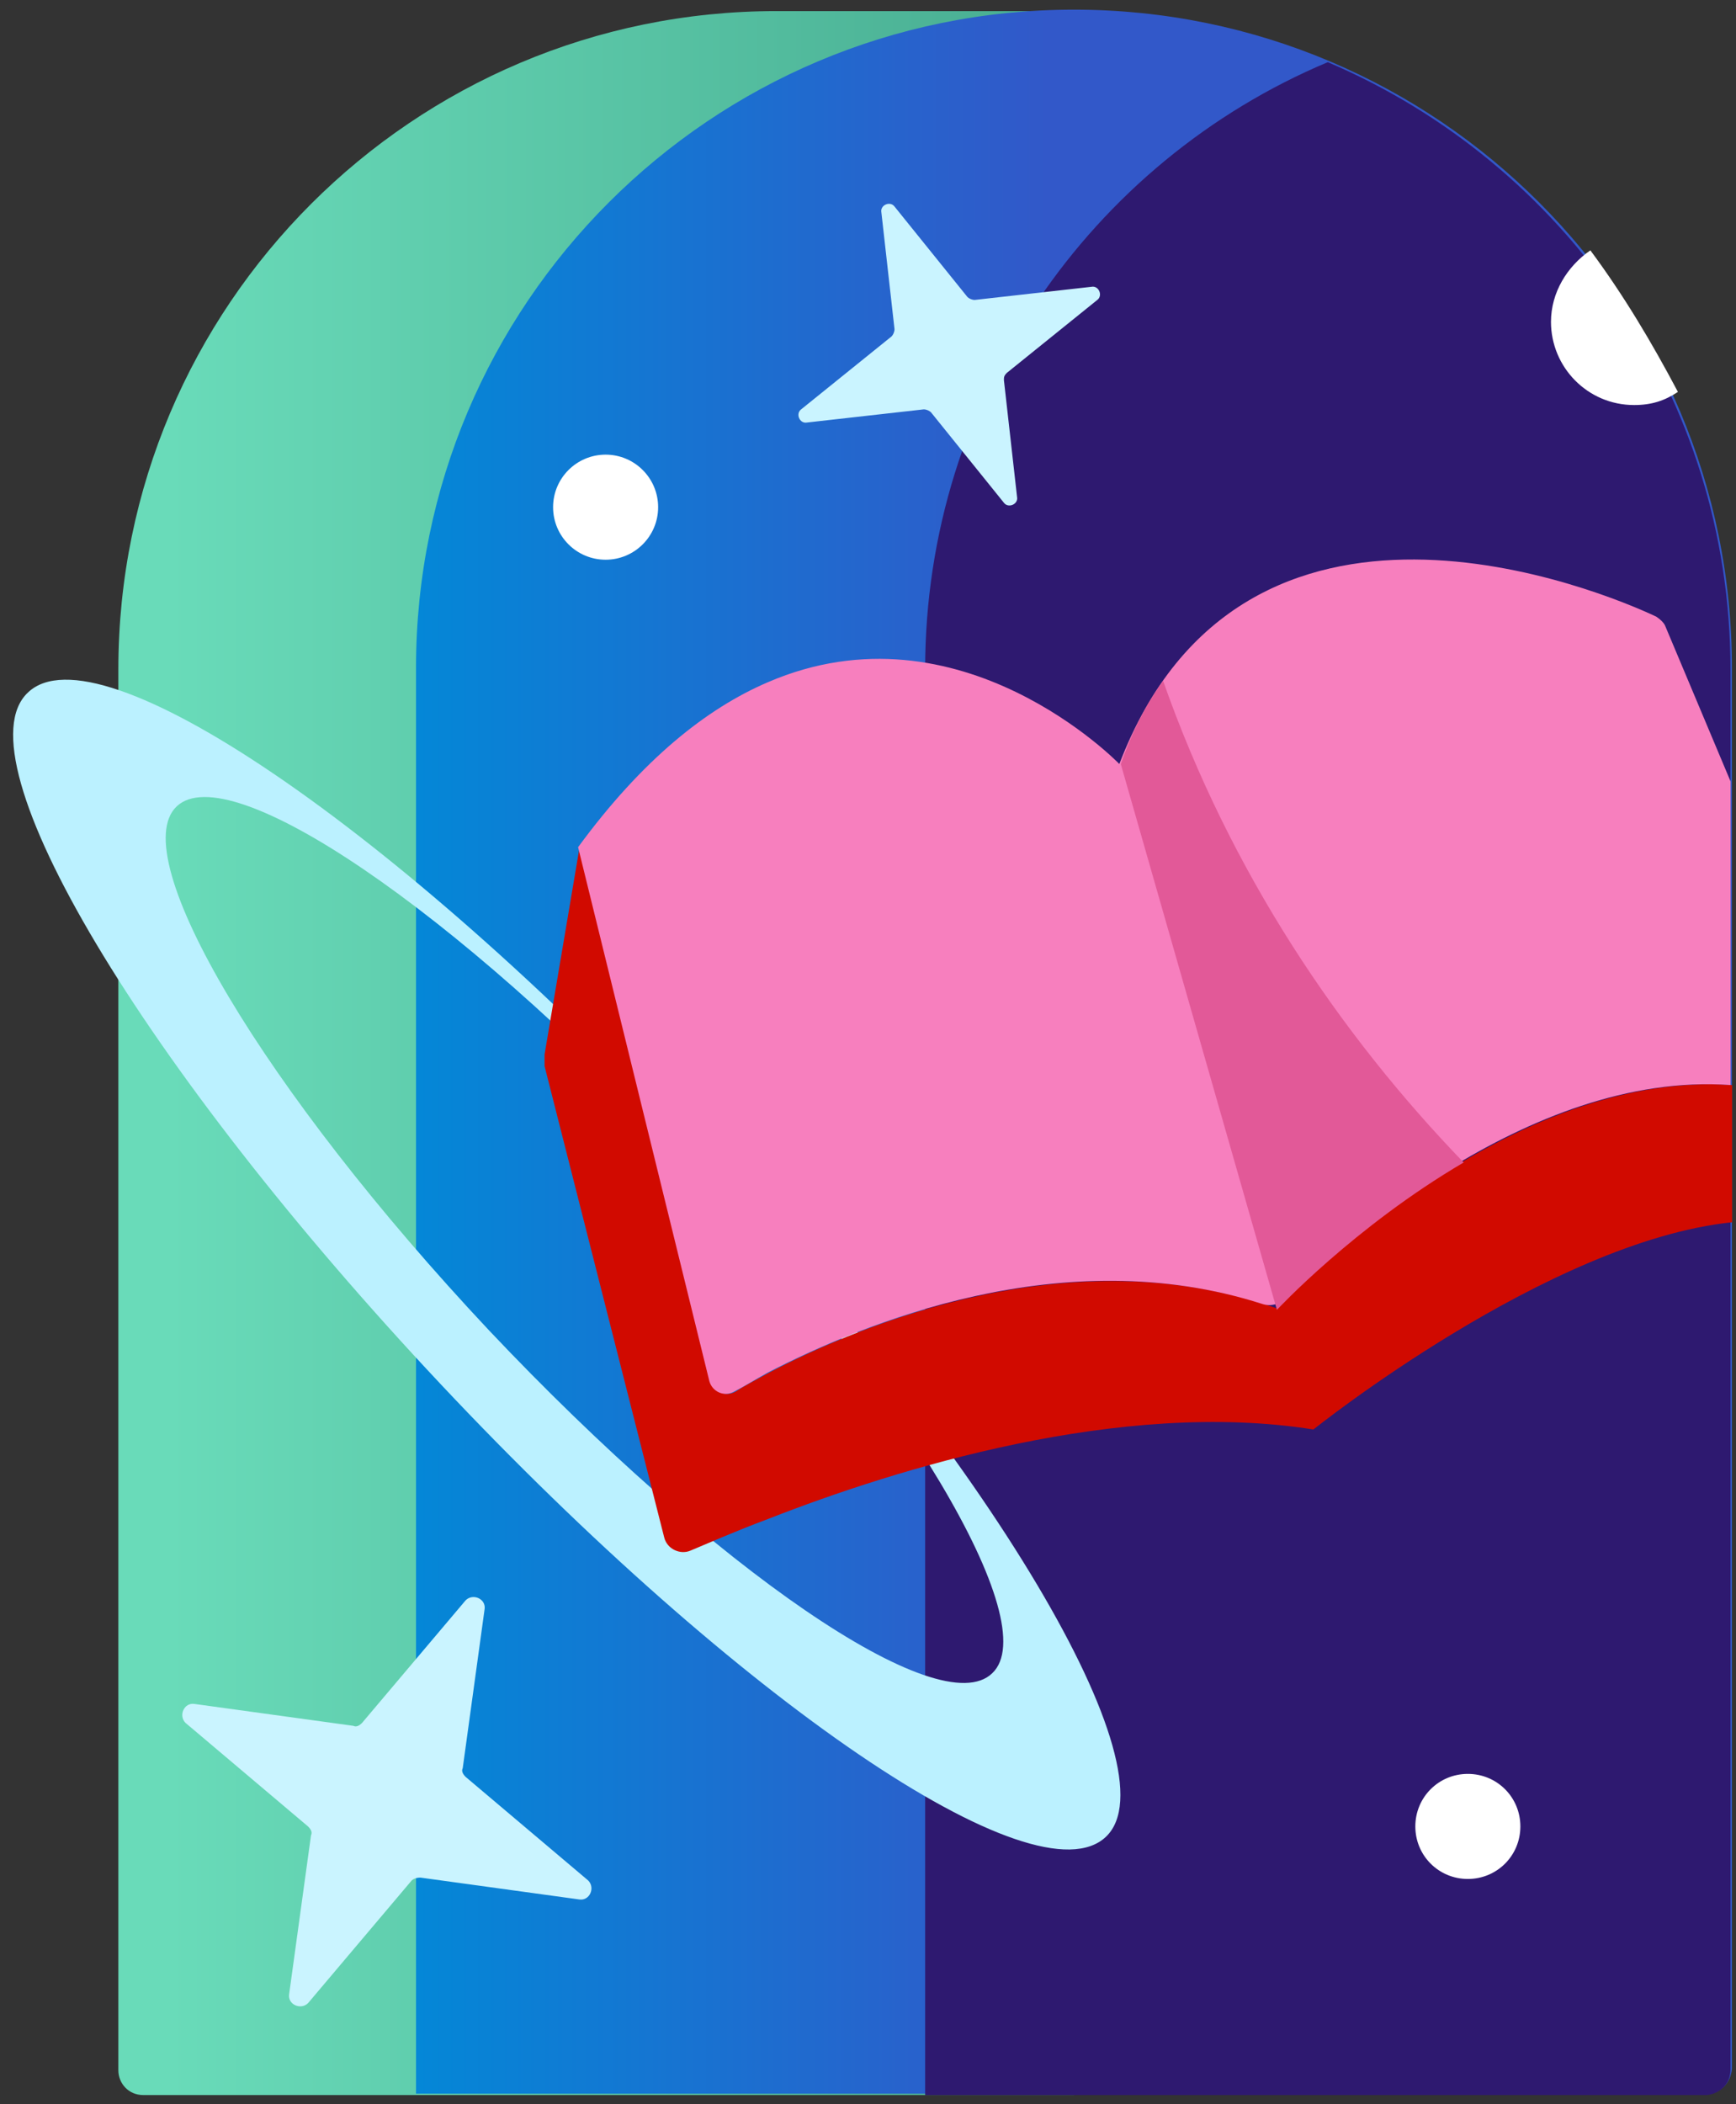
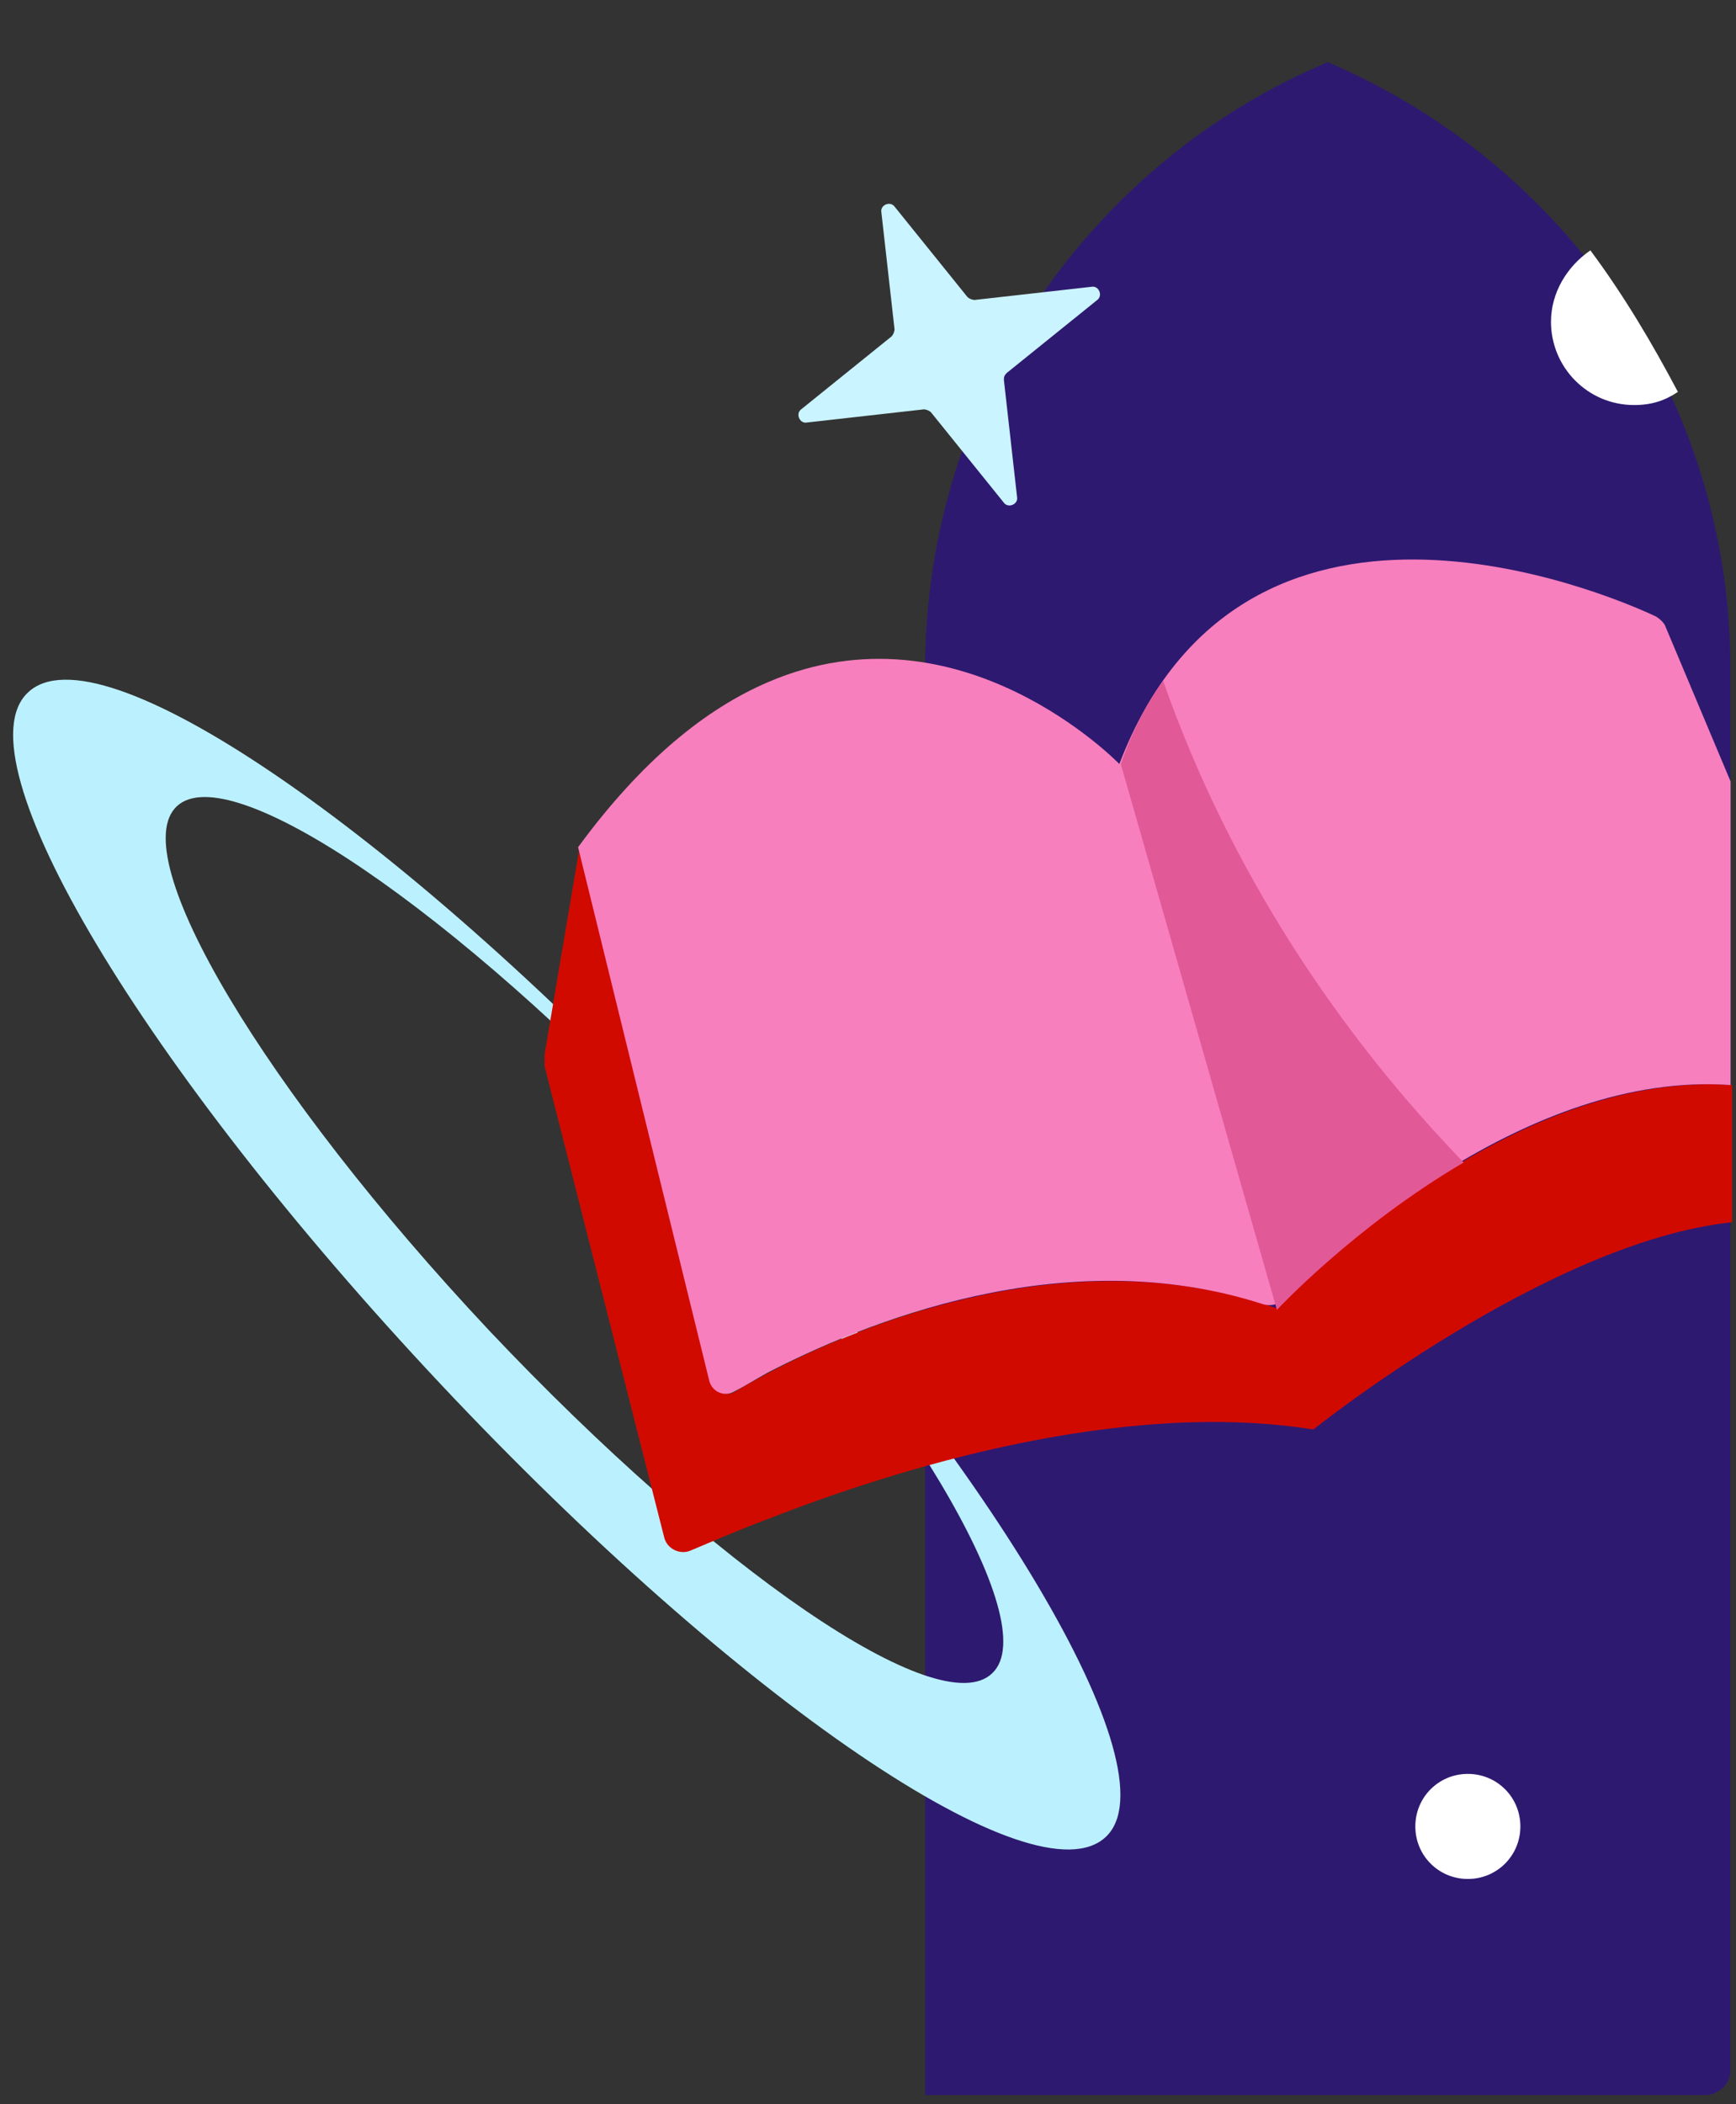
<svg xmlns="http://www.w3.org/2000/svg" width="85" height="103" viewBox="0 0 85 103" fill="none">
  <rect x="0" y="0" width="85" height="103" fill="#333333" stroke="none" />
-   <path d="M52.583 0.543H38.011C20.224 0.543 5.795 14.972 5.795 32.759V101.334C5.795 101.977 6.295 102.548 7.009 102.548H52.583V0.543Z" fill="url(#paint0_linear_465_8310)" />
-   <path d="M83.587 102.478H20.369V32.689C20.369 14.902 34.798 0.473 52.585 0.473C70.372 0.473 84.801 14.902 84.801 32.689V101.264C84.73 101.978 84.23 102.478 83.587 102.478Z" fill="url(#paint1_linear_465_8310)" />
  <path d="M84.728 101.334V32.759C84.728 19.401 76.585 7.972 65.013 3.043C53.441 7.9 45.298 19.401 45.298 32.759V102.548H83.585C84.228 102.477 84.728 101.977 84.728 101.334Z" fill="#2E1970" />
-   <path d="M29.653 27.397C31.073 27.397 32.224 26.246 32.224 24.826C32.224 23.405 31.073 22.254 29.653 22.254C28.232 22.254 27.081 23.405 27.081 24.826C27.081 26.246 28.232 27.397 29.653 27.397Z" fill="white" />
  <path d="M69.299 89.4C69.299 90.828 70.442 91.971 71.87 91.971C73.299 91.971 74.442 90.828 74.442 89.4C74.442 87.971 73.299 86.828 71.87 86.828C70.442 86.828 69.299 87.971 69.299 89.4Z" fill="white" />
  <path d="M75.941 15.754C75.941 17.968 77.727 19.826 80.013 19.826C80.87 19.826 81.513 19.611 82.156 19.183C80.87 16.754 79.513 14.468 77.87 12.254C76.727 13.04 75.941 14.325 75.941 15.754Z" fill="white" />
  <path d="M33.94 56.042C19.368 40.541 4.796 30.612 1.367 33.898C-2.062 37.112 7.01 52.256 21.582 67.757C36.154 83.257 50.727 93.186 54.156 89.901C57.513 86.686 48.512 71.471 33.94 56.042ZM23.94 65.114C12.939 53.399 6.082 41.898 8.653 39.469C11.225 37.041 22.297 44.541 33.297 56.256C44.298 67.971 51.155 79.472 48.584 81.9C46.012 84.4 35.012 76.829 23.94 65.114Z" fill="#BBF1FF" />
-   <path d="M20.585 91.904L28.371 92.975C28.871 93.046 29.157 92.404 28.8 92.046L22.799 86.975C22.657 86.832 22.585 86.689 22.657 86.546L23.728 78.76C23.799 78.26 23.157 77.974 22.799 78.332L17.728 84.332C17.585 84.475 17.442 84.546 17.299 84.475L9.513 83.403C9.013 83.332 8.727 83.975 9.084 84.332L15.085 89.403C15.228 89.546 15.299 89.689 15.228 89.832L14.156 97.618C14.085 98.118 14.727 98.404 15.085 98.047L20.156 92.046C20.228 91.975 20.371 91.904 20.585 91.904Z" fill="#CAF4FF" />
  <path d="M49.298 18.252L53.727 14.681C54.013 14.466 53.798 13.966 53.441 14.038L47.727 14.681C47.584 14.681 47.441 14.609 47.369 14.538L43.798 10.109C43.584 9.823 43.084 10.037 43.155 10.395L43.798 16.109C43.798 16.252 43.726 16.395 43.655 16.466L39.226 20.038C38.94 20.252 39.155 20.752 39.512 20.681L45.227 20.038C45.369 20.038 45.512 20.11 45.584 20.181L49.155 24.61C49.37 24.895 49.87 24.681 49.798 24.324L49.155 18.609C49.155 18.466 49.155 18.395 49.298 18.252Z" fill="#CAF4FF" />
  <path d="M62.523 64.041C52.594 60.541 42.308 64.756 37.665 67.184C37.022 67.541 36.45 67.827 36.022 68.113C35.522 68.399 34.95 68.113 34.807 67.613L28.378 41.469L26.664 51.612C26.664 51.826 26.664 52.041 26.664 52.184L32.522 75.256C32.664 75.828 33.307 76.113 33.807 75.899C34.664 75.542 35.95 74.97 37.665 74.328C43.879 71.899 54.88 68.47 64.309 69.97C64.309 69.97 75.809 60.755 84.81 59.827V53.112C73.381 52.326 62.523 64.041 62.523 64.041Z" fill="#D10A00" />
  <path d="M81.093 30.182C78.522 28.967 60.878 21.538 54.806 37.396C54.806 37.396 47.02 29.325 37.591 33.396C34.591 34.682 31.448 37.182 28.305 41.468L34.734 67.612C34.876 68.112 35.448 68.398 35.948 68.112C36.377 67.898 36.948 67.541 37.591 67.184C42.163 64.826 52.02 60.683 61.806 63.826C62.235 63.969 62.664 63.826 62.949 63.541C65.164 61.326 74.736 52.397 84.736 53.111V50.04V38.254L81.522 30.61C81.45 30.468 81.307 30.325 81.093 30.182Z" fill="#F77FBE" />
  <path d="M54.878 37.4L62.522 64.115C62.522 64.115 66.308 60.044 71.665 56.901C65.593 50.615 60.236 42.686 56.95 33.328C56.164 34.4 55.45 35.757 54.878 37.4Z" fill="#E25998" />
  <defs>
    <linearGradient id="paint0_linear_465_8310" x1="51.748" y1="51.508" x2="8.233" y2="51.508" gradientUnits="userSpaceOnUse">
      <stop stop-color="#48AD91" />
      <stop offset="1" stop-color="#69DBB9" />
    </linearGradient>
    <linearGradient id="paint1_linear_465_8310" x1="51.407" y1="51.509" x2="17.784" y2="51.509" gradientUnits="userSpaceOnUse">
      <stop stop-color="#3258C9" />
      <stop offset="1" stop-color="#008BD8" />
    </linearGradient>
  </defs>
</svg>